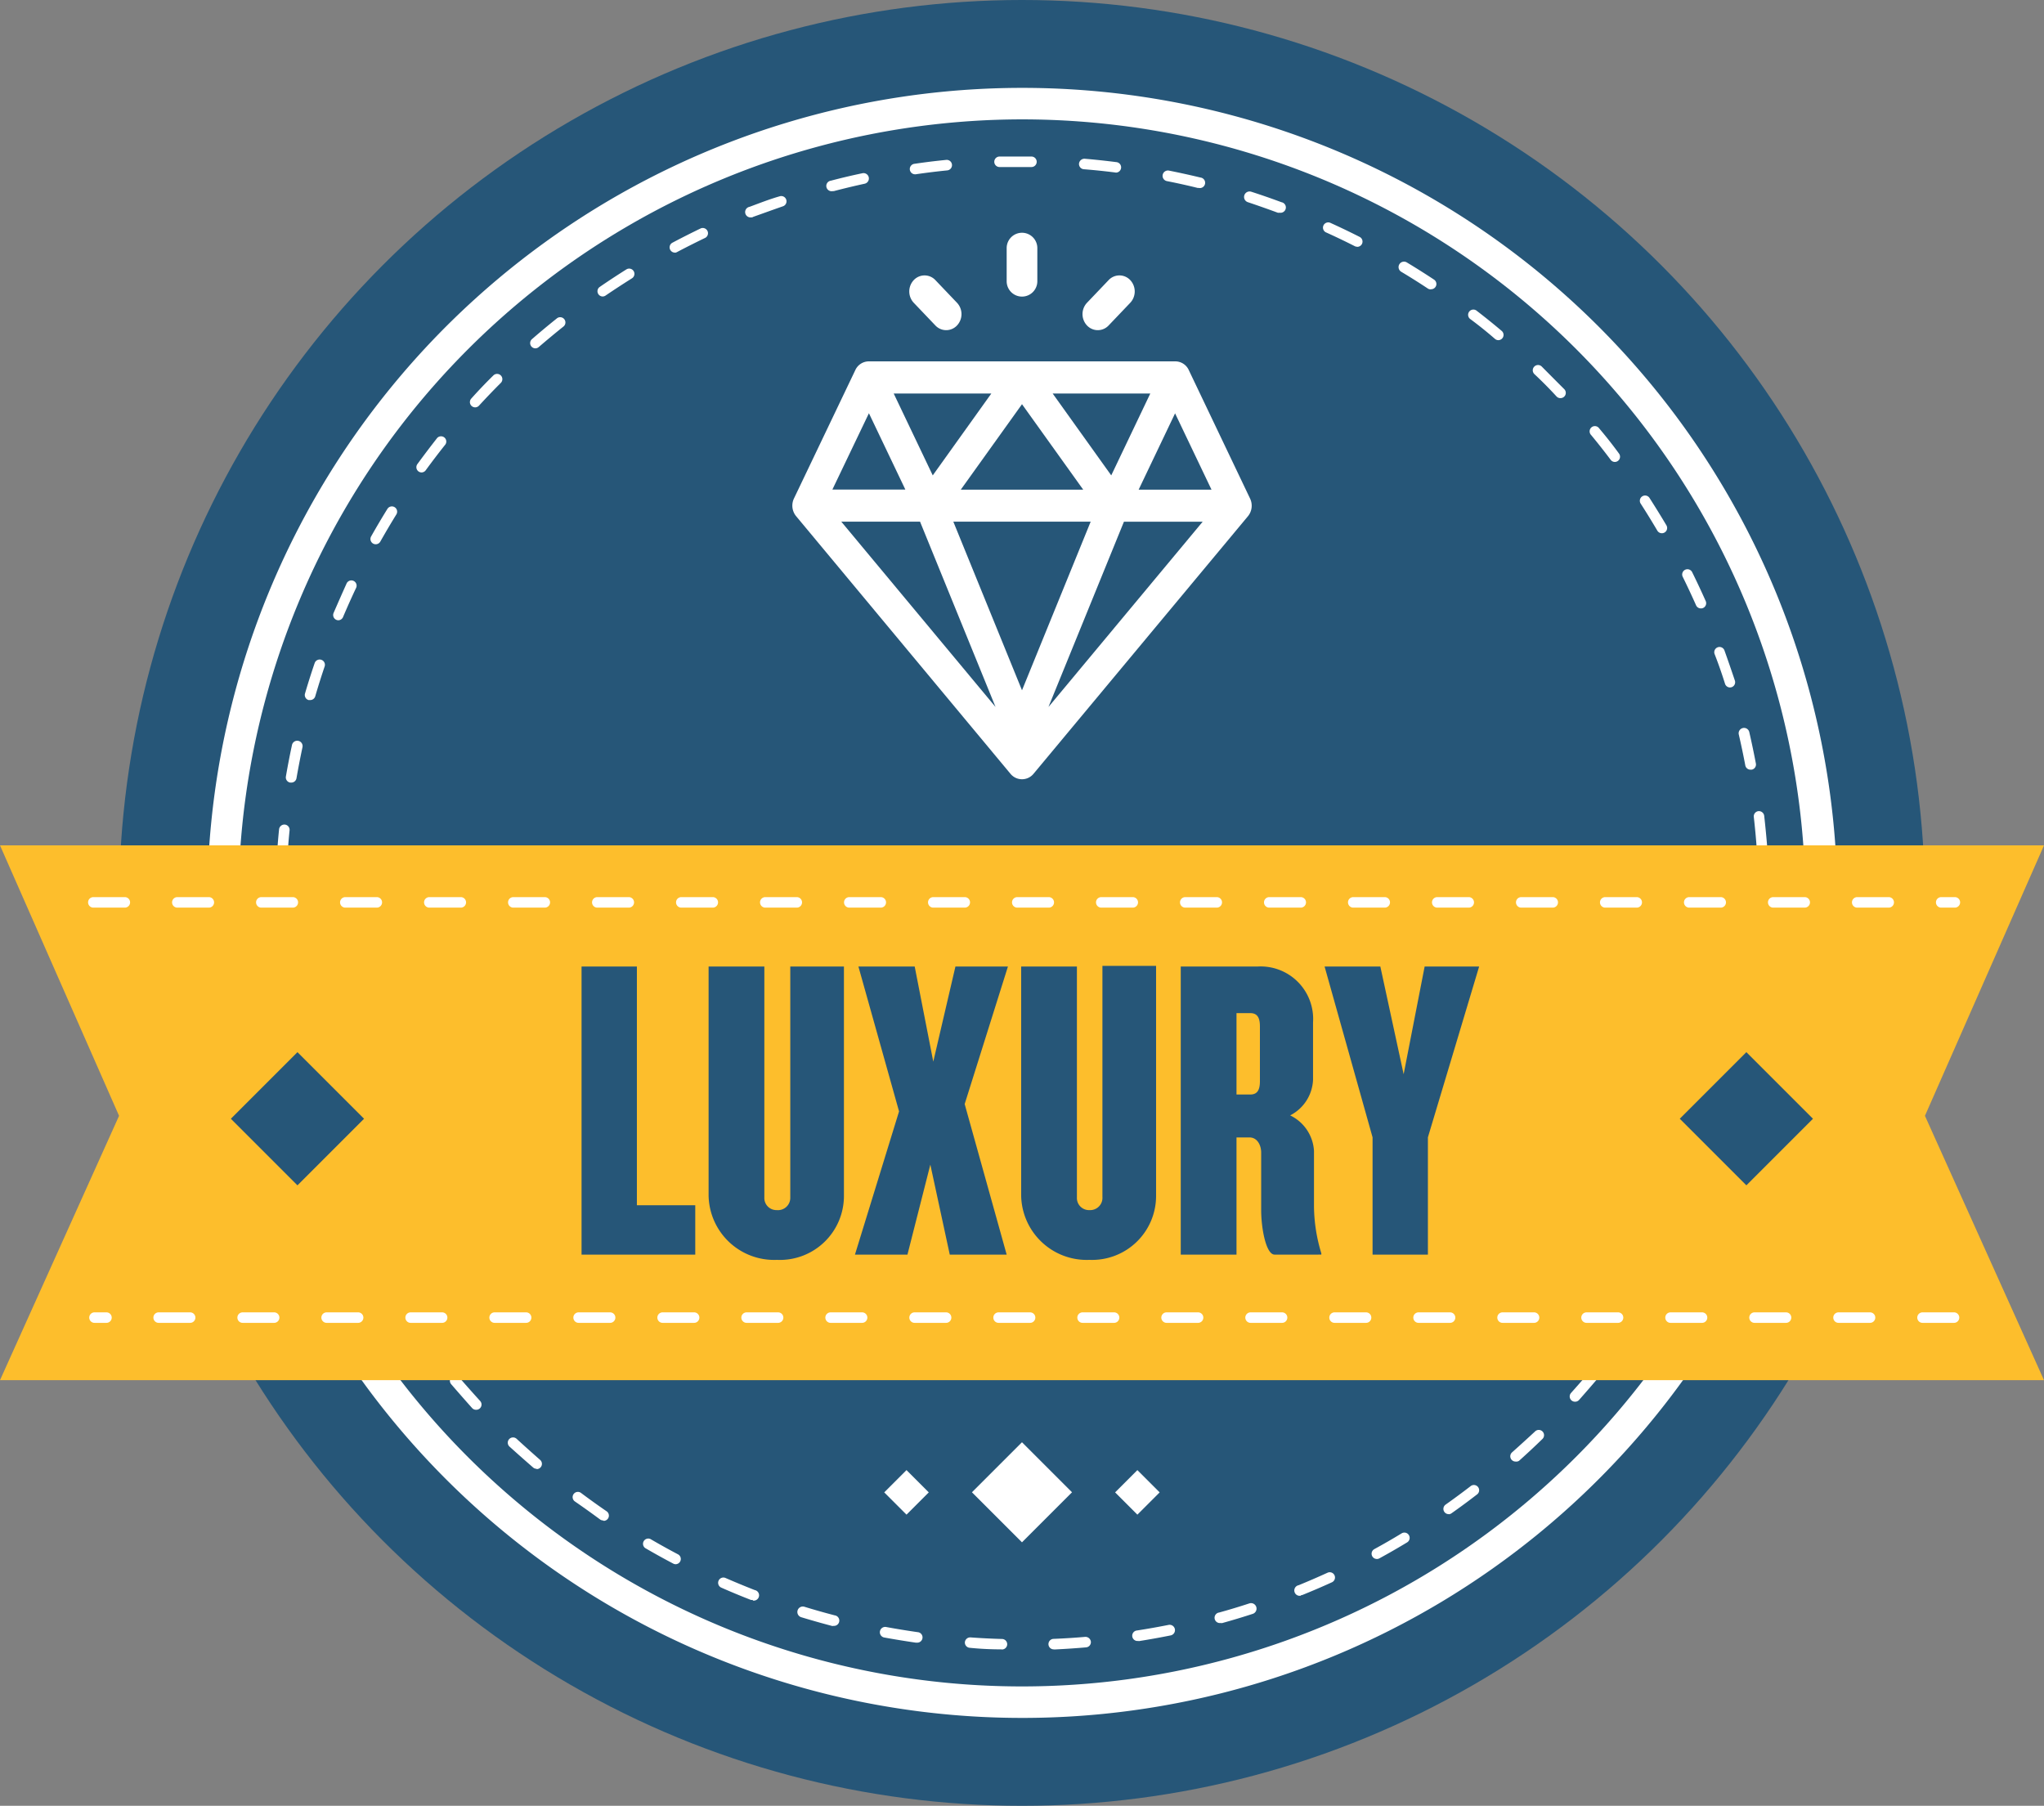
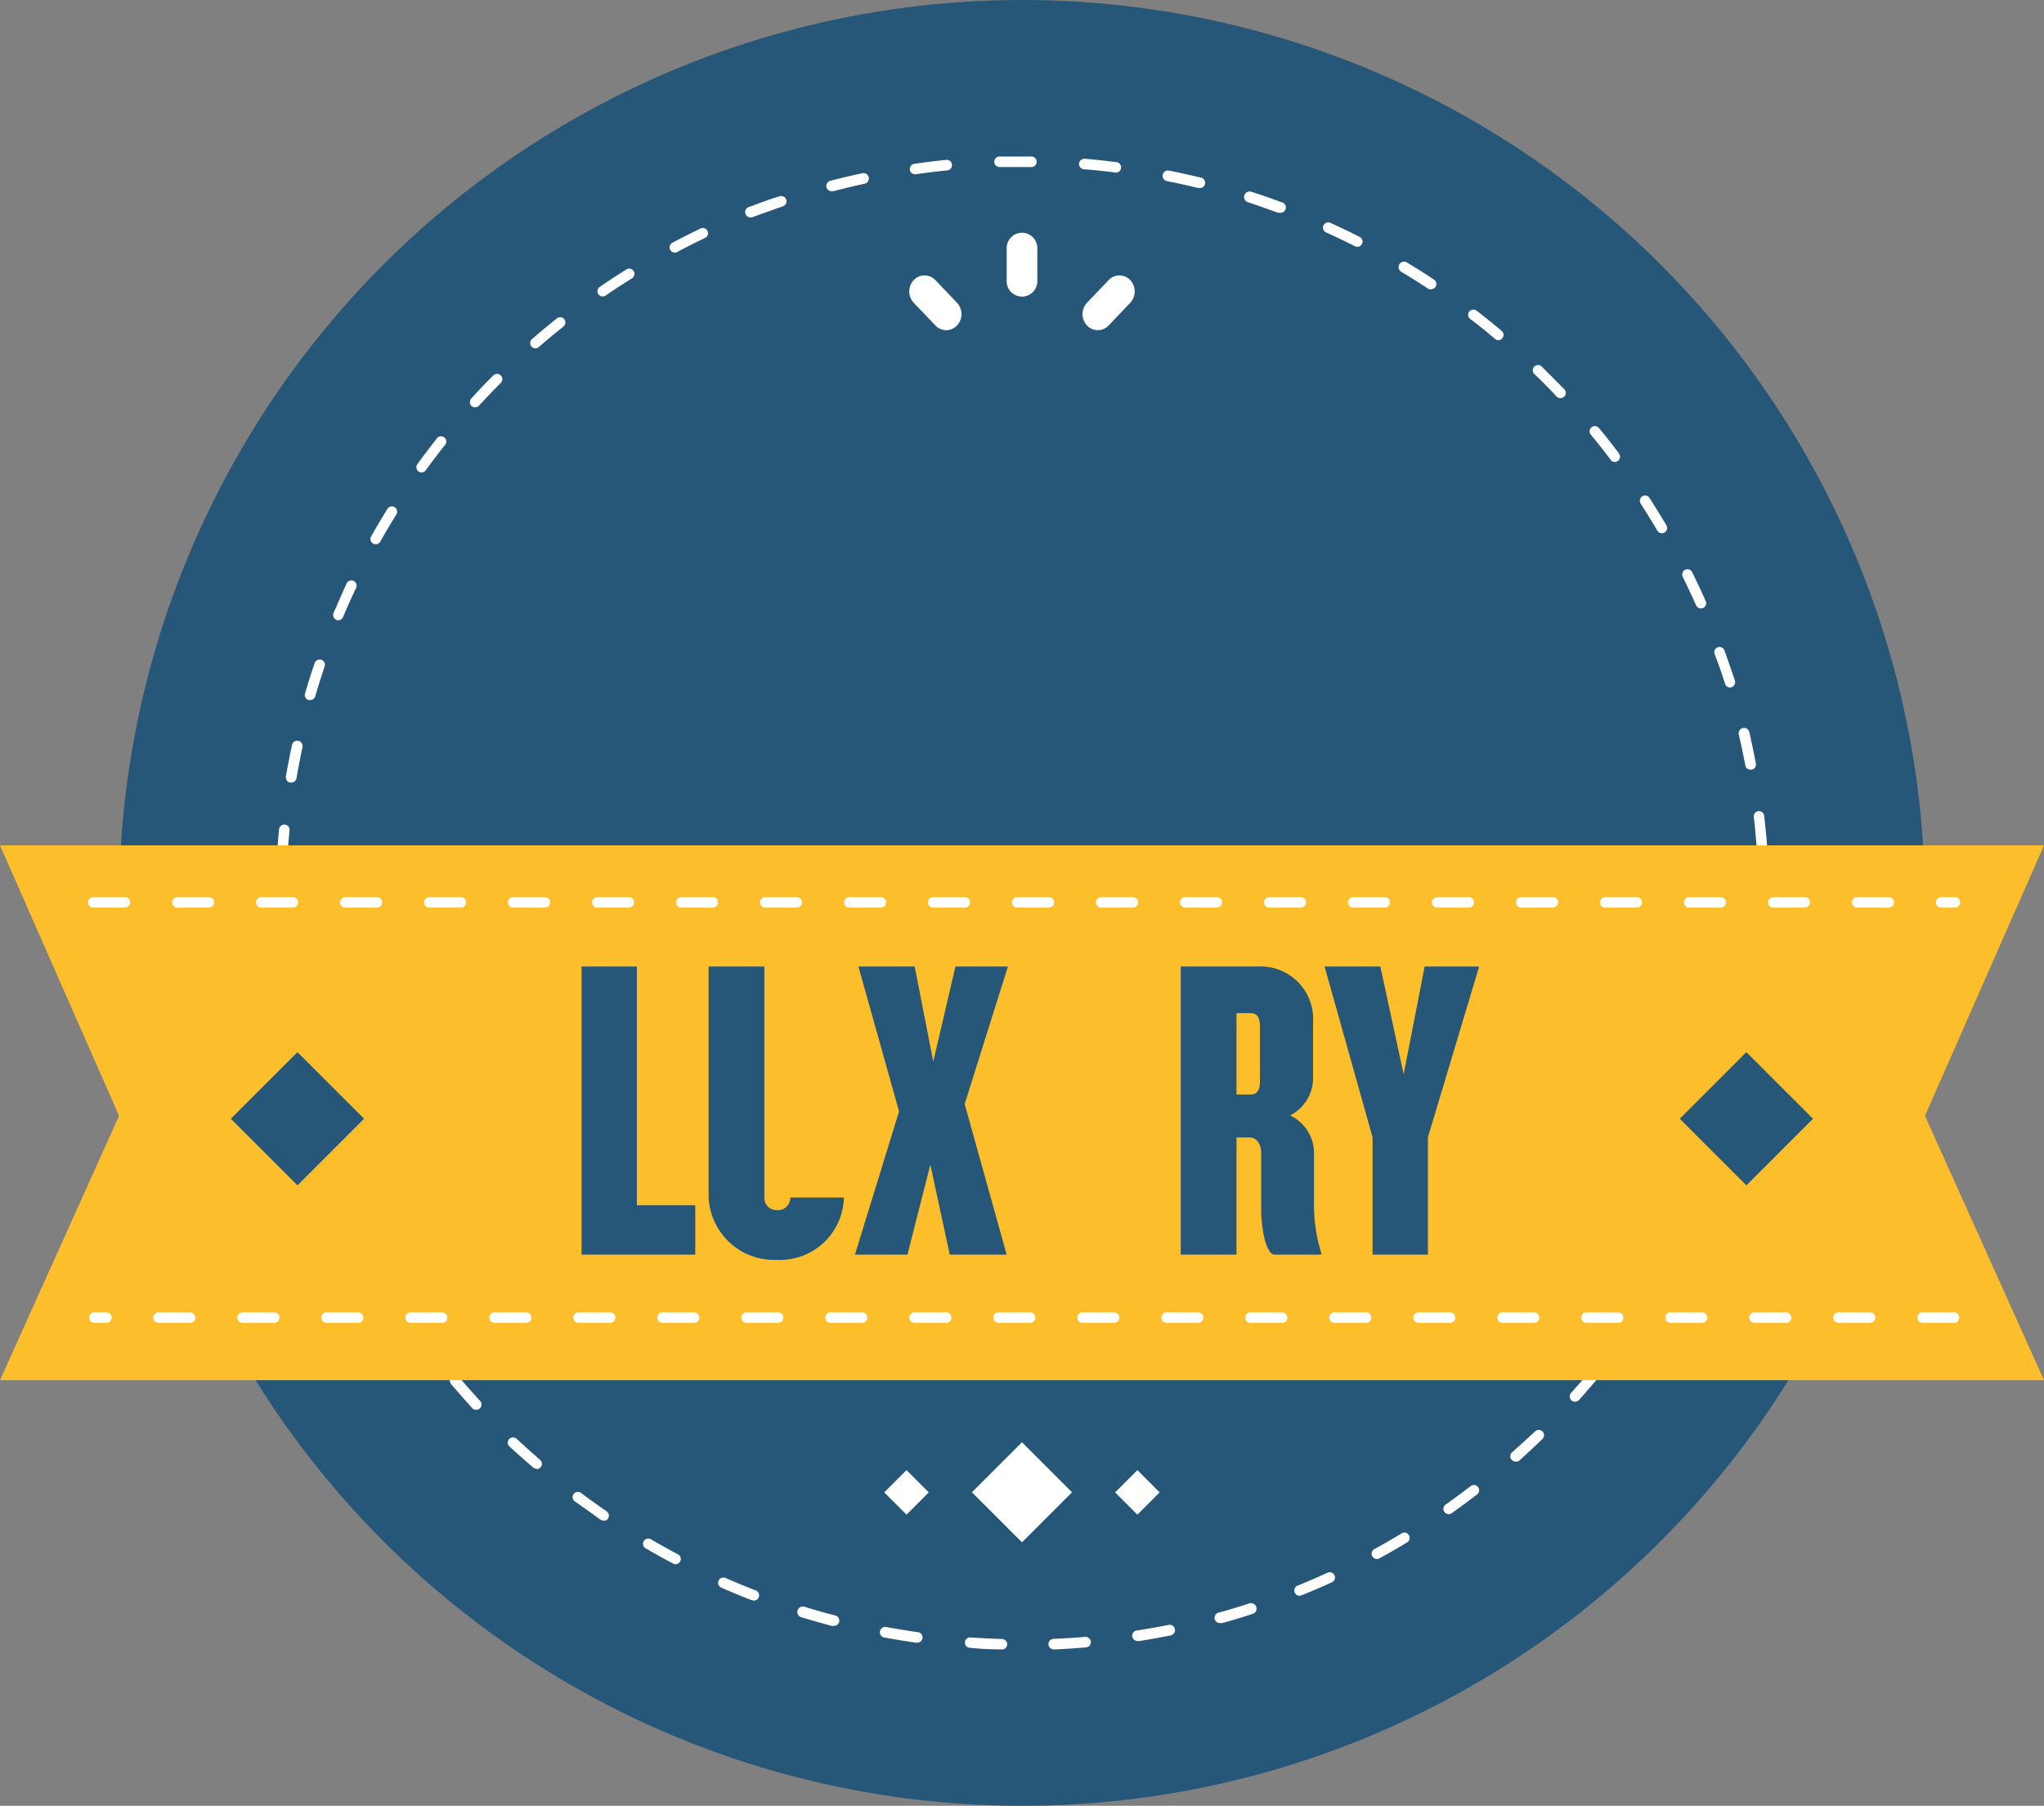
<svg xmlns="http://www.w3.org/2000/svg" viewBox="0 0 194.68 172">
  <rect x="0" y="0" width="194.68" height="172" fill="#808080" stroke="none" />
  <defs>
    <style>.cls-1{fill:#265678;}.cls-2{fill:#fff;}.cls-3{fill:#fdbe2c;}</style>
  </defs>
  <title>luxury</title>
  <g id="Layer_2" data-name="Layer 2">
    <g id="Layer_1-2" data-name="Layer 1">
      <circle class="cls-1" cx="97.34" cy="86" r="86" />
-       <path class="cls-2" d="M97.34,11.37A74.63,74.63,0,1,1,22.7,86,74.72,74.72,0,0,1,97.34,11.37m0-3A77.63,77.63,0,1,0,175,86,77.63,77.63,0,0,0,97.34,8.37Z" />
      <path class="cls-2" d="M95.36,157.1h0q-1.53,0-3-.15a.5.5,0,0,1-.46-.53.51.51,0,0,1,.53-.46q1.49.11,3,.15a.5.5,0,0,1,0,1Zm5,0a.5.5,0,0,1,0-1q1.51-.06,3-.19a.52.52,0,0,1,.54.46.5.5,0,0,1-.46.54q-1.51.13-3,.2Zm-13.07-.64h-.07q-1.51-.22-3-.49a.5.5,0,0,1,.18-1q1.47.27,3,.49a.5.5,0,0,1-.07,1Zm21.09-.16a.5.5,0,0,1-.08-1q1.49-.23,3-.53a.5.5,0,0,1,.2,1q-1.49.3-3,.54Zm-29-1.43-.13,0q-1.48-.39-2.93-.83a.5.5,0,0,1,.29-1q1.43.44,2.89.82a.5.5,0,0,1-.13,1Zm36.87-.28a.5.5,0,0,1-.13-1q1.45-.4,2.88-.87a.5.5,0,1,1,.31,1q-1.44.47-2.92.88Zm-44.55-2.2a.49.49,0,0,1-.18,0q-1.42-.55-2.82-1.17a.5.5,0,1,1,.4-.92q1.38.6,2.78,1.15a.5.5,0,0,1-.18,1Zm52.18-.4a.5.5,0,0,1-.19-1q1.39-.57,2.75-1.19a.5.5,0,0,1,.42.91q-1.38.63-2.79,1.2A.49.49,0,0,1,123.93,151.94Zm-59.53-3a.5.5,0,0,1-.23-.06q-1.35-.71-2.67-1.48a.5.5,0,0,1,.5-.86q1.3.76,2.63,1.46a.5.5,0,0,1-.23.94Zm66.79-.5a.5.5,0,0,1-.24-.94q1.32-.72,2.6-1.5a.5.5,0,0,1,.52.86q-1.3.79-2.64,1.52A.5.5,0,0,1,131.2,148.49Zm-73.7-3.67a.49.49,0,0,1-.28-.09Q56,143.87,54.74,143a.5.5,0,1,1,.6-.8q1.2.9,2.44,1.75a.5.5,0,0,1-.28.91Zm80.54-.6a.5.5,0,0,1-.29-.91q1.23-.87,2.41-1.78a.5.5,0,0,1,.61.79q-1.2.93-2.45,1.81A.5.5,0,0,1,138,144.23ZM51.11,139.9a.5.5,0,0,1-.33-.12q-1.15-1-2.26-2a.5.5,0,1,1,.69-.73q1.09,1,2.23,2a.5.5,0,0,1-.33.88Zm93.23-.69a.5.5,0,0,1-.33-.87q1.12-1,2.2-2a.5.5,0,0,1,.7.72q-1.09,1.06-2.23,2.08A.5.5,0,0,1,144.34,139.21Zm-99-4.93a.5.5,0,0,1-.37-.16q-1-1.12-2-2.28a.5.5,0,0,1,.76-.65q1,1.15,2,2.25a.5.5,0,0,1-.37.84ZM150,133.51a.5.5,0,0,1-.37-.83q1-1.12,2-2.28a.5.5,0,1,1,.77.63q-1,1.18-2,2.31A.5.5,0,0,1,150,133.51ZM40.22,128a.5.5,0,0,1-.4-.21q-.9-1.23-1.74-2.5a.5.5,0,0,1,.83-.55q.83,1.25,1.71,2.46a.5.5,0,0,1-.4.79Zm114.84-.85a.49.49,0,0,1-.29-.09.5.5,0,0,1-.12-.7q.87-1.23,1.68-2.49a.5.5,0,1,1,.84.54q-.83,1.28-1.71,2.53A.5.5,0,0,1,155.07,127.2ZM35.86,121.27a.5.5,0,0,1-.43-.25c-.5-.89-1-1.79-1.44-2.68a.5.5,0,1,1,.89-.46q.68,1.34,1.42,2.64a.5.5,0,0,1-.19.68A.49.49,0,0,1,35.86,121.27Zm123.48-.92a.49.49,0,0,1-.24-.06.5.5,0,0,1-.2-.68q.72-1.32,1.39-2.67a.5.5,0,0,1,.9.44q-.68,1.37-1.41,2.71A.5.5,0,0,1,159.33,120.35Zm-127-6.3a.5.5,0,0,1-.46-.3q-.59-1.4-1.13-2.82a.5.5,0,0,1,.94-.35q.52,1.4,1.11,2.78a.5.5,0,0,1-.26.66A.49.49,0,0,1,32.29,114.05Zm130.51-1a.49.49,0,0,1-.19,0,.5.5,0,0,1-.28-.65q.56-1.39,1.07-2.81a.5.5,0,0,1,.94.34q-.51,1.44-1.09,2.85A.5.5,0,0,1,162.8,113.06ZM29.58,106.47a.5.5,0,0,1-.48-.36q-.43-1.46-.8-2.94a.5.5,0,0,1,1-.24q.36,1.46.79,2.9a.5.5,0,0,1-.34.62Zm135.82-1-.13,0a.5.5,0,0,1-.35-.62q.4-1.44.74-2.91a.5.5,0,0,1,1,.23q-.35,1.49-.75,3A.5.5,0,0,1,165.4,105.42ZM27.75,98.62a.5.5,0,0,1-.49-.42q-.26-1.5-.46-3a.5.5,0,0,1,1-.13q.19,1.5.45,3a.5.5,0,0,1-.41.58ZM167.1,97.55H167a.5.5,0,0,1-.42-.57q.23-1.48.4-3a.5.5,0,0,1,1,.11q-.17,1.52-.41,3A.5.5,0,0,1,167.1,97.55ZM26.83,90.61a.5.5,0,0,1-.5-.47q-.09-1.51-.11-3a.5.5,0,0,1,.49-.51h0a.5.5,0,0,1,.5.49q0,1.51.11,3a.5.5,0,0,1-.47.53ZM167.9,89.52h0a.5.5,0,0,1-.48-.52q.06-1.5.06-3v-.16a.5.5,0,0,1,1,0V86q0,1.53-.06,3A.5.5,0,0,1,167.9,89.52Zm-141.08-7h0a.5.5,0,0,1-.47-.53q.08-1.53.23-3a.51.51,0,0,1,.55-.45.5.5,0,0,1,.45.55q-.15,1.49-.23,3A.5.5,0,0,1,26.82,82.55Zm141-1.25a.5.5,0,0,1-.5-.46q-.11-1.5-.28-3a.5.5,0,0,1,.44-.55.51.51,0,0,1,.55.44q.17,1.51.29,3a.5.5,0,0,1-.46.54ZM27.72,74.54h-.08a.5.5,0,0,1-.41-.58q.26-1.51.58-3a.5.5,0,0,1,1,.21q-.31,1.46-.57,2.95A.5.5,0,0,1,27.72,74.54Zm139-1.23a.5.5,0,0,1-.49-.41q-.28-1.48-.62-2.94a.5.5,0,0,1,1-.23q.34,1.48.63,3a.5.5,0,0,1-.4.58ZM29.53,66.68l-.14,0a.5.5,0,0,1-.34-.62q.43-1.47.92-2.9a.5.5,0,1,1,.95.32q-.48,1.42-.9,2.86A.5.5,0,0,1,29.53,66.68Zm135.25-1.2a.5.5,0,0,1-.48-.35q-.45-1.44-1-2.85a.5.5,0,0,1,.94-.34q.51,1.43,1,2.89a.5.5,0,0,1-.33.63ZM32.23,59.08a.5.5,0,0,1-.46-.69Q32.37,57,33,55.6a.5.5,0,1,1,.9.43q-.64,1.36-1.23,2.75A.5.5,0,0,1,32.23,59.08ZM162,57.95a.5.5,0,0,1-.46-.3q-.61-1.37-1.27-2.71a.5.5,0,1,1,.9-.44q.67,1.36,1.29,2.75a.5.5,0,0,1-.25.66A.49.49,0,0,1,162,57.95ZM35.79,51.84a.5.5,0,0,1-.44-.75q.75-1.33,1.55-2.62a.5.5,0,1,1,.85.53q-.79,1.28-1.53,2.59A.5.5,0,0,1,35.79,51.84Zm122.49-1.05a.5.5,0,0,1-.43-.25q-.76-1.29-1.57-2.55a.5.5,0,1,1,.84-.54q.82,1.28,1.6,2.59a.5.5,0,0,1-.43.75ZM40.15,45a.5.5,0,0,1-.4-.79q.9-1.23,1.84-2.43a.5.5,0,1,1,.78.62q-.93,1.17-1.82,2.39A.5.5,0,0,1,40.15,45Zm113.66-1a.5.5,0,0,1-.4-.2q-.9-1.2-1.86-2.36a.5.5,0,1,1,.77-.63q1,1.18,1.88,2.39a.5.5,0,0,1-.4.8ZM45.26,38.8a.5.5,0,0,1-.37-.84q1-1.12,2.1-2.2a.5.5,0,0,1,.71.71q-1.06,1.06-2.08,2.17A.5.5,0,0,1,45.26,38.8Zm103.35-.88a.5.5,0,0,1-.36-.16q-1-1.09-2.11-2.13a.5.5,0,1,1,.7-.72Q147.92,36,149,37.08a.5.5,0,0,1-.36.84ZM51,33.18a.5.5,0,0,1-.33-.88q1.15-1,2.34-1.95a.5.5,0,1,1,.62.78q-1.17.94-2.31,1.92A.5.5,0,0,1,51,33.18Zm91.71-.78a.5.5,0,0,1-.32-.12q-1.15-1-2.34-1.88a.5.5,0,1,1,.61-.79q1.21.93,2.37,1.91a.5.5,0,0,1-.32.88ZM57.4,28.24a.5.5,0,0,1-.28-.91q1.25-.86,2.54-1.67a.5.5,0,1,1,.53.85q-1.27.8-2.51,1.64A.5.5,0,0,1,57.4,28.24Zm78.87-.68a.49.49,0,0,1-.28-.08q-1.25-.83-2.54-1.6A.5.5,0,0,1,134,25q1.31.79,2.58,1.63a.5.5,0,0,1-.28.92Zm-72-3.5a.5.5,0,0,1-.23-.94q1.34-.71,2.71-1.37a.5.5,0,0,1,.43.9q-1.35.65-2.68,1.35A.5.5,0,0,1,64.29,24.07Zm65-.56a.49.49,0,0,1-.23-.05q-1.34-.68-2.71-1.3a.5.5,0,1,1,.41-.91q1.39.63,2.75,1.32a.5.5,0,0,1-.23.95Zm-57.7-2.8a.5.5,0,0,1-.18-1c1-.37,1.91-.73,2.86-1a.5.5,0,0,1,.32.95c-.93.32-1.88.67-2.82,1A.5.5,0,0,1,71.61,20.71Zm50.3-.44a.5.5,0,0,1-.17,0q-1.41-.52-2.84-1a.5.5,0,0,1,.31-1q1.46.47,2.88,1a.5.5,0,0,1-.17,1ZM79.27,18.21a.5.5,0,0,1-.13-1q1.47-.39,3-.71a.5.5,0,1,1,.21,1q-1.47.32-2.92.7Zm34.92-.31h-.12q-1.45-.36-2.93-.65a.5.5,0,0,1,.2-1q1.5.3,3,.66a.5.5,0,0,1-.12,1Zm-27-1.3a.5.5,0,0,1-.07-1c1-.15,2-.27,3-.37a.5.5,0,0,1,.1,1q-1.5.15-3,.37Zm19.1-.17h-.06q-1.49-.19-3-.31a.5.5,0,0,1-.46-.54.52.52,0,0,1,.54-.46q1.52.13,3,.32a.5.5,0,0,1-.06,1ZM95.2,15.91a.5.5,0,0,1,0-1c.71,0,1.41,0,2.15,0h.89a.5.5,0,0,1,0,1h-1q-1,0-2,0Z" />
-       <path class="cls-2" d="M119.06,47.48l-5.83-12.22a1.41,1.41,0,0,0-1.3-.84H82.76a1.42,1.42,0,0,0-1.3.84L75.62,47.48a1.58,1.58,0,0,0,.21,1.69L96.24,73.7a1.42,1.42,0,0,0,2.2,0l20.42-24.53A1.58,1.58,0,0,0,119.06,47.48Zm-9.5-10-3.72,7.8-5.58-7.8Zm-6.39,9.16H91.51l5.83-8.14Zm-8.75-9.16-5.58,7.8-3.72-7.8ZM82.76,39.36l3.47,7.27H79.28ZM80.13,49.69h7.5l7.19,17.65ZM97.34,65.75,90.8,49.69h13.08Zm2.52,1.59,7.19-17.65h7.5Zm8.59-20.7,3.47-7.27,3.47,7.27Z" />
      <path class="cls-2" d="M98.8,26.78V23.63a1.46,1.46,0,1,0-2.92,0v3.16a1.46,1.46,0,1,0,2.92,0Z" />
      <path class="cls-2" d="M91.15,31a1.58,1.58,0,0,0,0-2.16l-2.06-2.16a1.41,1.41,0,0,0-2.06,0,1.58,1.58,0,0,0,0,2.16L89.09,31A1.41,1.41,0,0,0,91.15,31Z" />
      <path class="cls-2" d="M105.59,31l2.06-2.16a1.58,1.58,0,0,0,0-2.16,1.41,1.41,0,0,0-2.06,0l-2.06,2.16a1.58,1.58,0,0,0,0,2.16A1.41,1.41,0,0,0,105.59,31Z" />
      <polygon class="cls-3" points="194.68 131.46 0 131.46 11.34 106.28 0 80.52 194.68 80.52 183.34 106.28 194.68 131.46" />
      <path class="cls-1" d="M55.39,119.5V92.06h5.27V114.8h5.56v4.7Z" />
-       <path class="cls-1" d="M74,120a6.24,6.24,0,0,1-6.51-6.14V92.06h5.31v22a1.15,1.15,0,0,0,1.19,1.2,1.17,1.17,0,0,0,1.28-1.2v-22h5.11V113.9A6.09,6.09,0,0,1,74,120Z" />
+       <path class="cls-1" d="M74,120a6.24,6.24,0,0,1-6.51-6.14V92.06h5.31v22a1.15,1.15,0,0,0,1.19,1.2,1.17,1.17,0,0,0,1.28-1.2h5.11V113.9A6.09,6.09,0,0,1,74,120Z" />
      <path class="cls-1" d="M90.46,119.5l-1.85-8.57-2.18,8.57h-5l4.2-13.64-3.87-13.8h5.36l1.77,9.06L91,92.06h5l-4.12,13.1,4,14.34Z" />
-       <path class="cls-1" d="M103.77,120a6.24,6.24,0,0,1-6.51-6.14V92.06h5.31v22a1.15,1.15,0,0,0,1.2,1.2A1.17,1.17,0,0,0,105,114v-22h5.11V113.9A6.09,6.09,0,0,1,103.77,120Z" />
      <path class="cls-1" d="M121.4,119.5c-.82,0-1.28-2.51-1.28-4.24v-5.48c0-.7-.37-1.44-1.11-1.44h-1.24V119.5h-5.31V92.06h7.33a5,5,0,0,1,5.27,5.32v5.48a4,4,0,0,1-2.18,3.38,4,4,0,0,1,2.27,3.38v5.31a15.74,15.74,0,0,0,.7,4.45v.12ZM120,97.74c0-.91-.33-1.24-.91-1.24h-1.32v7.75h1.32c.58,0,.91-.33.91-1.24Z" />
      <path class="cls-1" d="M136,108.33V119.5h-5.27V108.33l-4.57-16.27h5.31l2.22,10.26,2-10.26h5.19Z" />
      <rect class="cls-1" x="23.85" y="102.07" width="8.97" height="8.97" transform="translate(-67.05 51.25) rotate(-45)" />
      <rect class="cls-1" x="161.85" y="102.07" width="8.97" height="8.97" transform="translate(-26.63 148.83) rotate(-45)" />
      <rect class="cls-2" x="93.97" y="138.77" width="6.74" height="6.74" transform="translate(-72 110.46) rotate(-45)" />
      <rect class="cls-2" x="84.84" y="140.64" width="3" height="3" transform="translate(-75.22 102.69) rotate(-45)" />
      <rect class="cls-2" x="106.83" y="140.64" width="3" height="3" transform="translate(-68.78 118.24) rotate(-45)" />
      <path class="cls-2" d="M186.11,126h-3a.5.5,0,0,1,0-1h3a.5.5,0,0,1,0,1Zm-8,0h-3a.5.5,0,0,1,0-1h3a.5.5,0,0,1,0,1Zm-8,0h-3a.5.5,0,0,1,0-1h3a.5.5,0,0,1,0,1Zm-8,0h-3a.5.5,0,0,1,0-1h3a.5.5,0,0,1,0,1Zm-8,0h-3a.5.5,0,0,1,0-1h3a.5.5,0,0,1,0,1Zm-8,0h-3a.5.5,0,0,1,0-1h3a.5.5,0,0,1,0,1Zm-8,0h-3a.5.5,0,0,1,0-1h3a.5.5,0,0,1,0,1Zm-8,0h-3a.5.5,0,0,1,0-1h3a.5.5,0,0,1,0,1Zm-8,0h-3a.5.5,0,0,1,0-1h3a.5.5,0,0,1,0,1Zm-8,0h-3a.5.5,0,0,1,0-1h3a.5.5,0,0,1,0,1Zm-8,0h-3a.5.5,0,0,1,0-1h3a.5.5,0,0,1,0,1Zm-8,0h-3a.5.5,0,1,1,0-1h3a.5.5,0,0,1,0,1Zm-8,0h-3a.5.5,0,1,1,0-1h3a.5.5,0,0,1,0,1Zm-8,0h-3a.5.5,0,1,1,0-1h3a.5.5,0,0,1,0,1Zm-8,0h-3a.5.5,0,1,1,0-1h3a.5.5,0,0,1,0,1Zm-8,0h-3a.5.5,0,0,1,0-1h3a.5.5,0,0,1,0,1Zm-8,0h-3a.5.5,0,0,1,0-1h3a.5.5,0,1,1,0,1Zm-8,0h-3a.5.5,0,0,1,0-1h3a.5.5,0,1,1,0,1Zm-8,0h-3a.5.5,0,0,1,0-1h3a.5.5,0,1,1,0,1Zm-8,0h-3a.5.5,0,0,1,0-1h3a.5.5,0,1,1,0,1Zm-8,0h-3a.5.5,0,0,1,0-1h3a.5.5,0,1,1,0,1Zm-8,0h-3a.5.5,0,0,1,0-1h3a.5.5,0,1,1,0,1Zm-8,0H9a.5.5,0,0,1,0-1h1.14a.5.5,0,1,1,0,1Z" />
      <path class="cls-2" d="M186.19,86.45h-1.3a.5.5,0,1,1,0-1h1.3a.5.5,0,0,1,0,1Zm-6.3,0h-3a.5.5,0,1,1,0-1h3a.5.5,0,0,1,0,1Zm-8,0h-3a.5.5,0,0,1,0-1h3a.5.5,0,0,1,0,1Zm-8,0h-3a.5.5,0,0,1,0-1h3a.5.5,0,0,1,0,1Zm-8,0h-3a.5.5,0,0,1,0-1h3a.5.5,0,0,1,0,1Zm-8,0h-3a.5.5,0,0,1,0-1h3a.5.5,0,0,1,0,1Zm-8,0h-3a.5.5,0,0,1,0-1h3a.5.5,0,0,1,0,1Zm-8,0h-3a.5.5,0,0,1,0-1h3a.5.5,0,0,1,0,1Zm-8,0h-3a.5.5,0,1,1,0-1h3a.5.5,0,0,1,0,1Zm-8,0h-3a.5.5,0,1,1,0-1h3a.5.5,0,0,1,0,1Zm-8,0h-3a.5.5,0,1,1,0-1h3a.5.5,0,0,1,0,1Zm-8,0h-3a.5.5,0,0,1,0-1h3a.5.5,0,0,1,0,1Zm-8,0h-3a.5.5,0,0,1,0-1h3a.5.5,0,1,1,0,1Zm-8,0h-3a.5.5,0,0,1,0-1h3a.5.5,0,1,1,0,1Zm-8,0h-3a.5.5,0,0,1,0-1h3a.5.5,0,1,1,0,1Zm-8,0h-3a.5.5,0,0,1,0-1h3a.5.5,0,1,1,0,1Zm-8,0h-3a.5.5,0,0,1,0-1h3a.5.5,0,1,1,0,1Zm-8,0h-3a.5.5,0,0,1,0-1h3a.5.5,0,1,1,0,1Zm-8,0h-3a.5.5,0,0,1,0-1h3a.5.5,0,1,1,0,1Zm-8,0h-3a.5.5,0,0,1,0-1h3a.5.5,0,0,1,0,1Zm-8,0h-3a.5.5,0,0,1,0-1h3a.5.5,0,0,1,0,1Zm-8,0h-3a.5.5,0,0,1,0-1h3a.5.5,0,0,1,0,1Zm-8,0h-3a.5.5,0,0,1,0-1h3a.5.5,0,0,1,0,1Z" />
    </g>
  </g>
</svg>